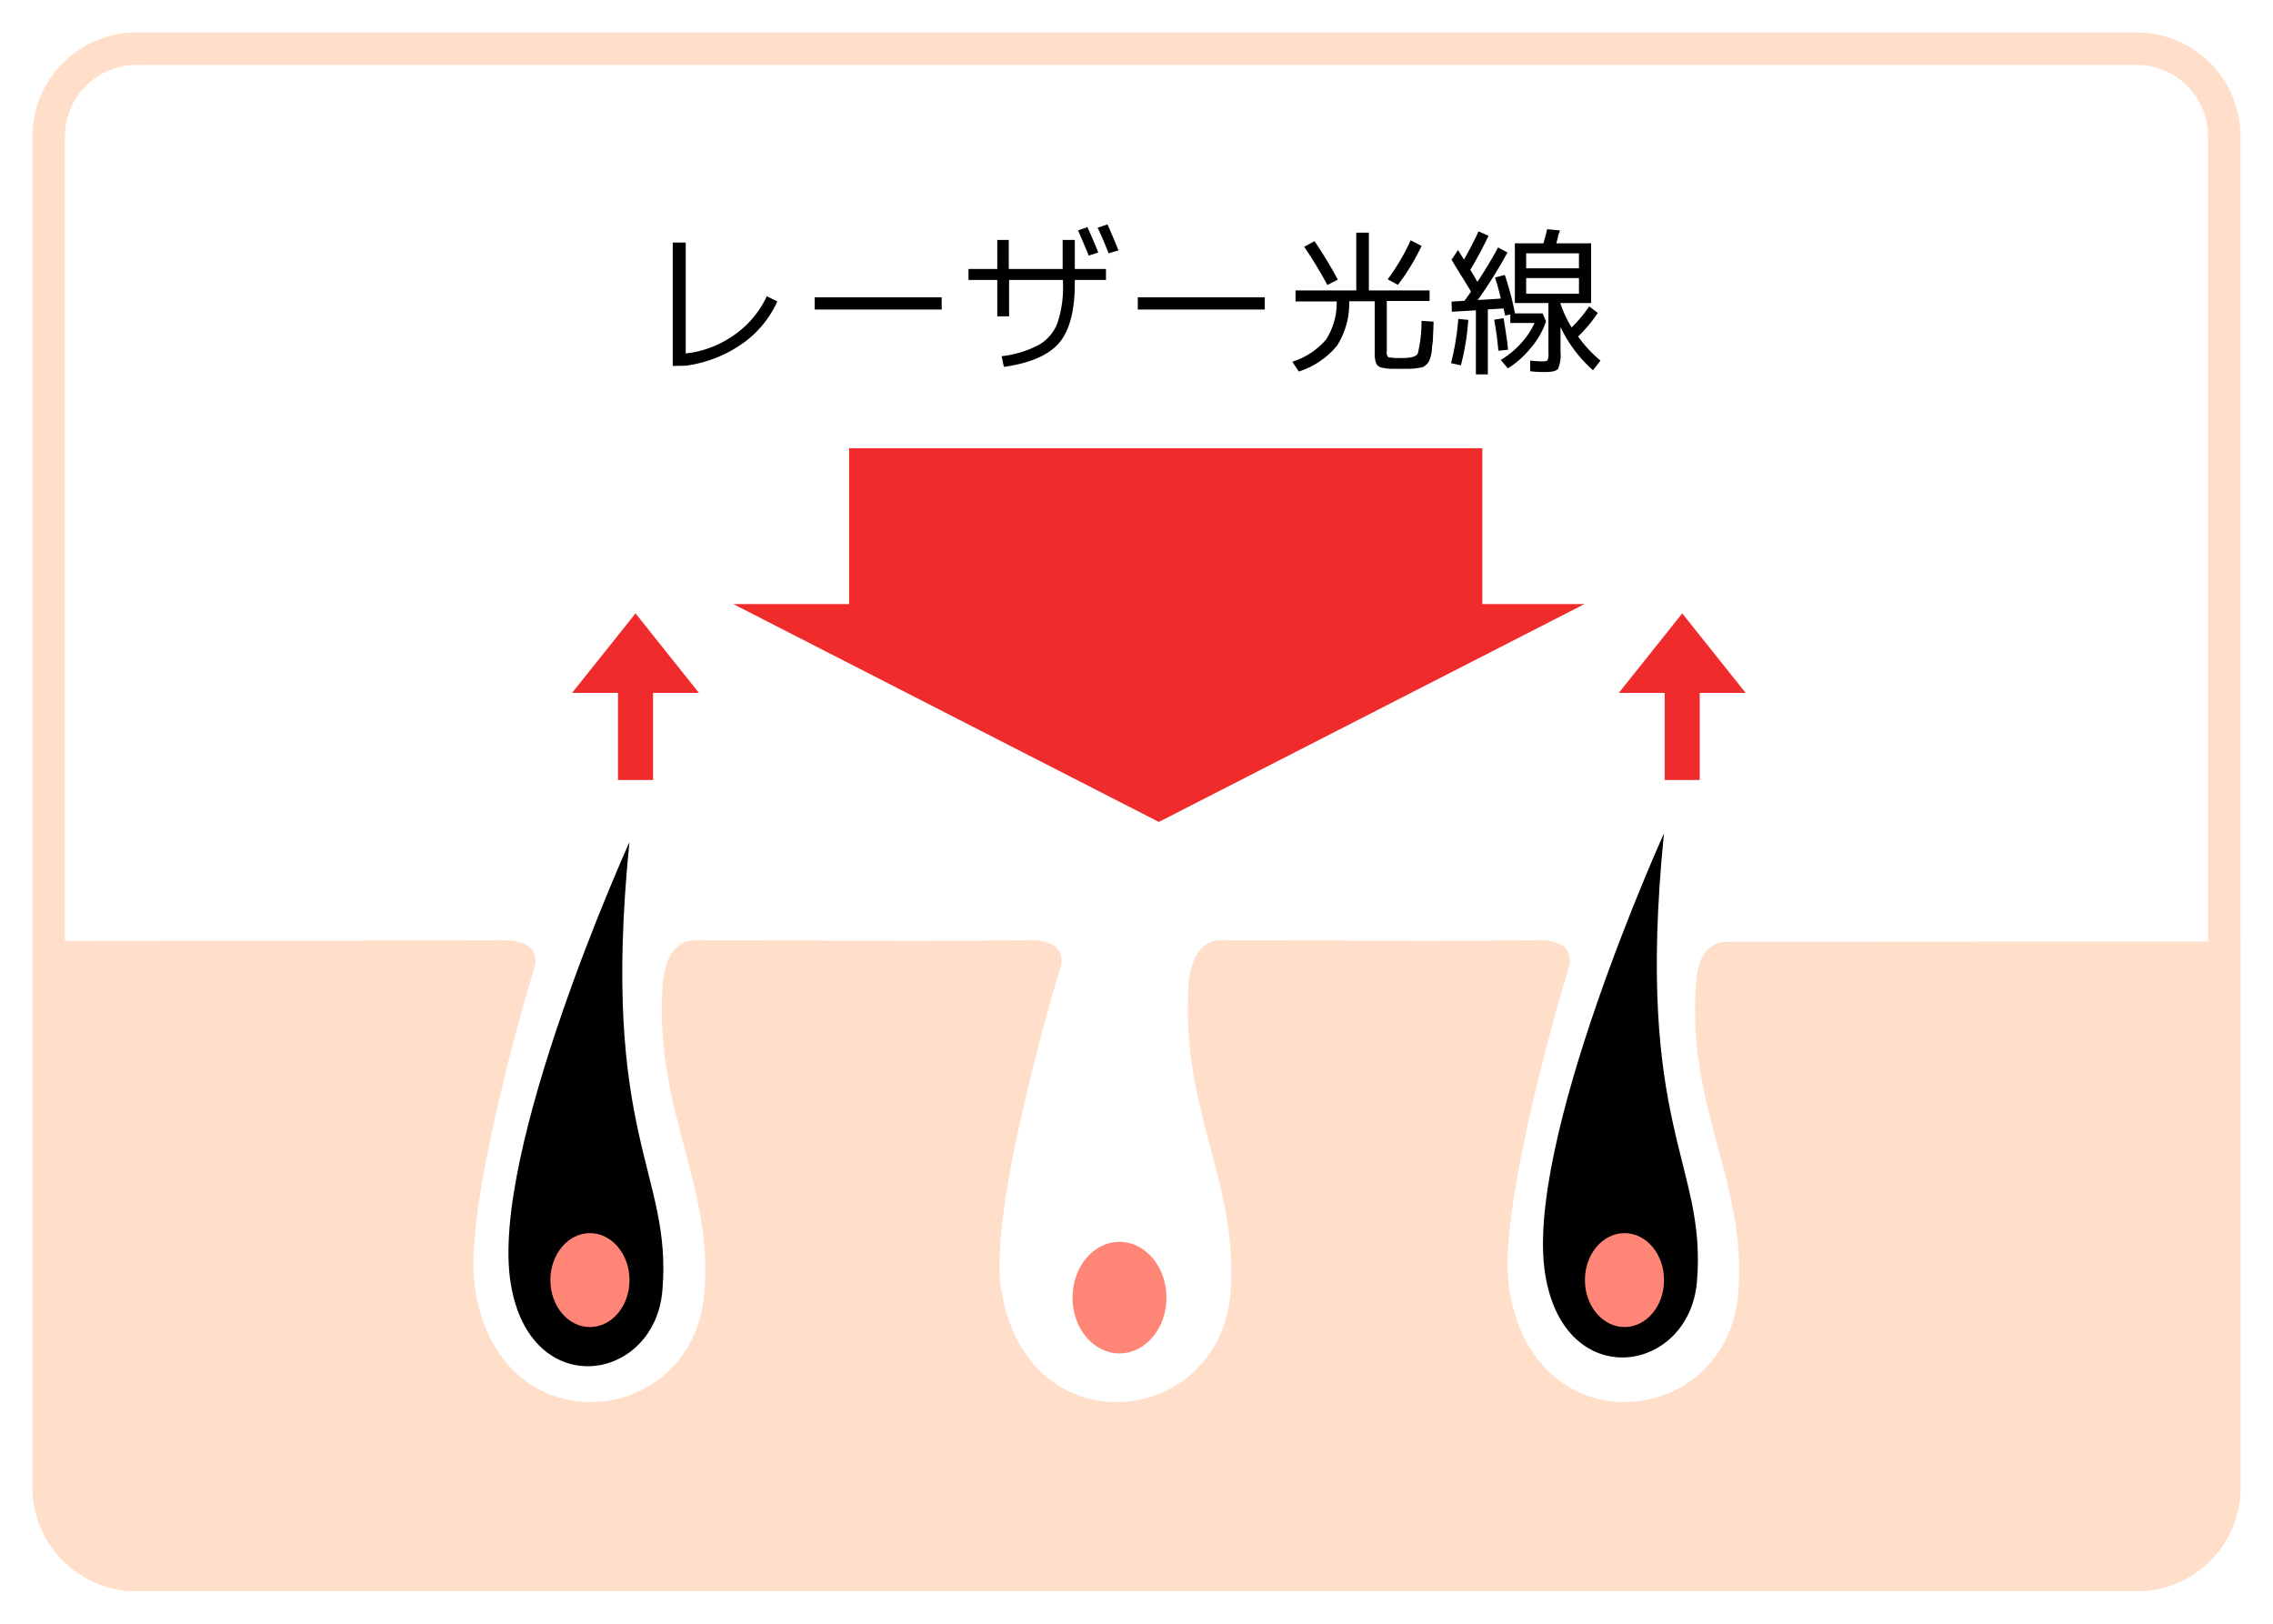
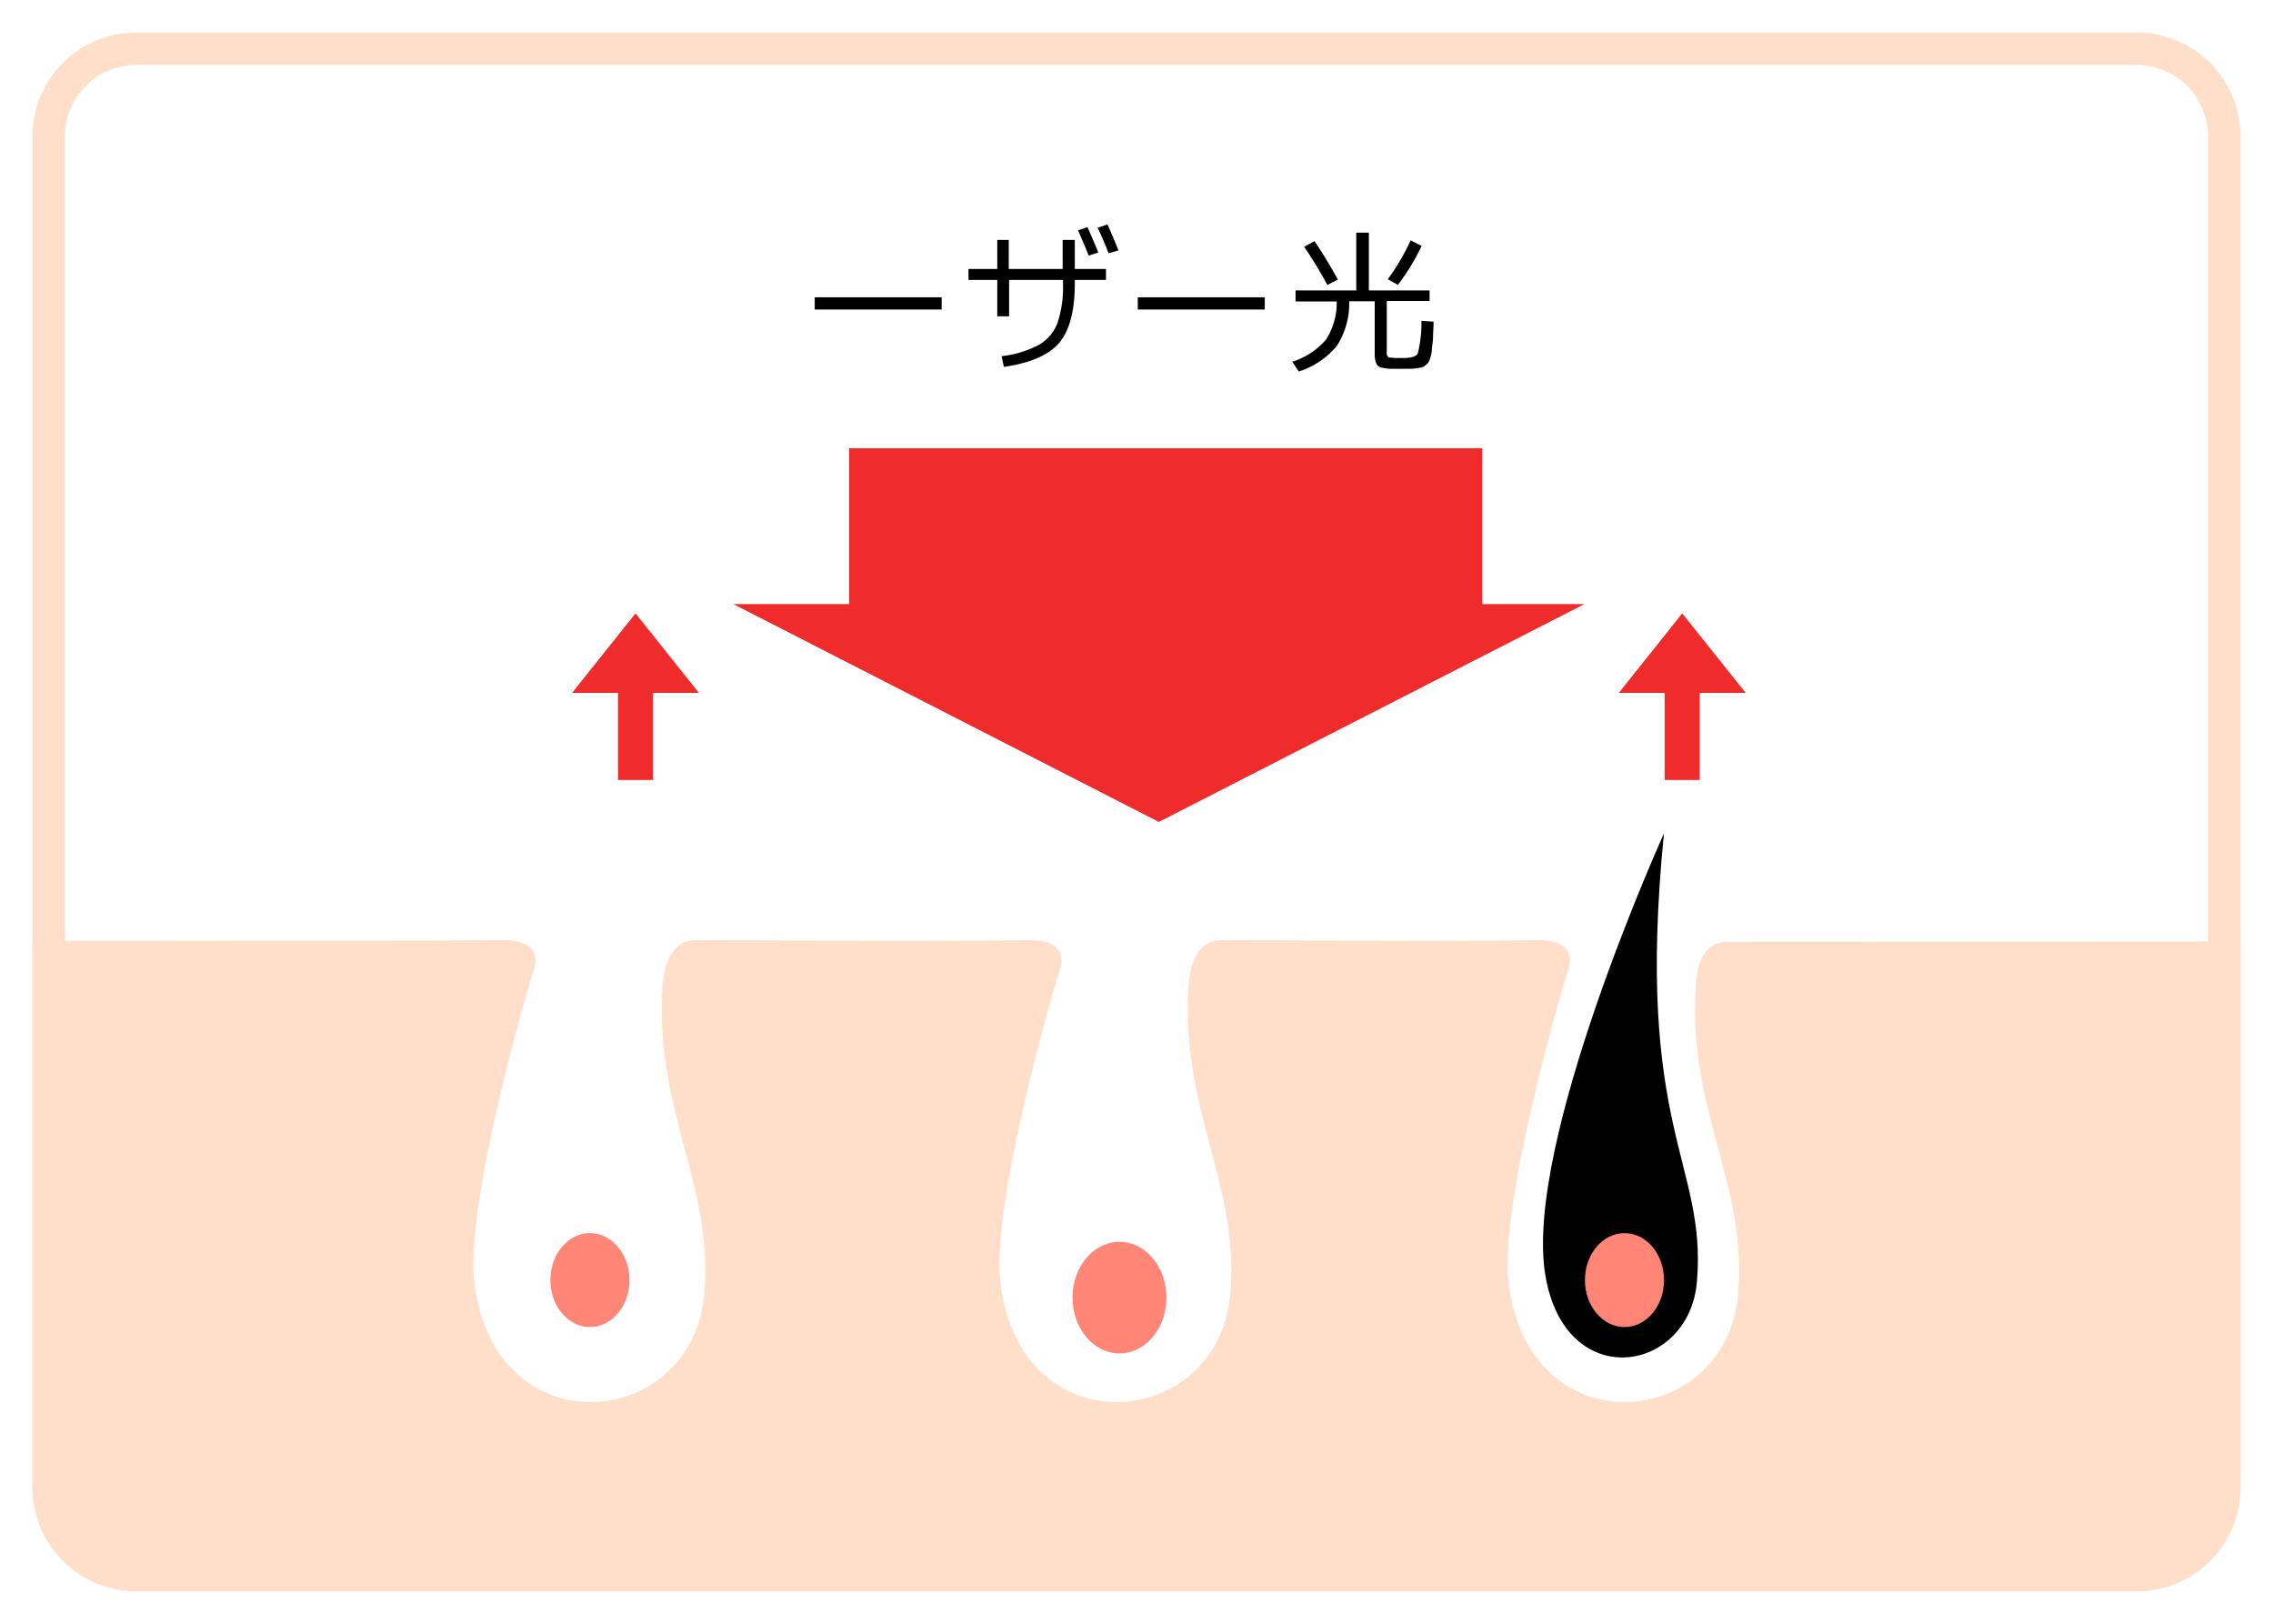
<svg xmlns="http://www.w3.org/2000/svg" id="レイヤー_1" data-name="レイヤー 1" viewBox="0 0 350 250">
  <defs>
    <style>.cls-1{fill:none;}.cls-2{clip-path:url(#clip-path);}.cls-3{fill:#ffdfca;}.cls-4{clip-path:url(#clip-path-2);}.cls-5{fill:#ef2b2b;}.cls-6{fill:#ff8676;}</style>
    <clipPath id="clip-path">
      <rect class="cls-1" x="-371" y="5" width="340" height="240" rx="16" />
    </clipPath>
    <clipPath id="clip-path-2">
      <rect class="cls-1" x="5" y="5" width="340" height="240" rx="16" />
    </clipPath>
  </defs>
  <title>fullmldlp-basic04</title>
  <g class="cls-2">
    <path class="cls-3" d="M-192.39,132.16c-1.43,20.05,8.15,31.78,6.67,49.49-1.82,21.81-33.34,24.92-36.8-1.47-1.67-12.79,8.81-48.4,9.42-50.13.88-2.45.53-5.09-4.91-5-14.81.24-412.07,0-412.07,0V331H323.08V125.14l-509.63.18C-190.77,125.32-192.21,129.7-192.39,132.16Z" />
  </g>
  <g class="cls-4">
-     <path d="M103.59,56.34v-19h2V54.42A15.84,15.84,0,0,0,113,51.61a14.89,14.89,0,0,0,5.07-6l1.62.8a15.91,15.91,0,0,1-5.5,6.58,19.64,19.64,0,0,1-8.63,3.32Z" />
    <path d="M125.45,47.66V45.77H145v1.89Z" />
    <path d="M155.33,36.94v4.47h8.3V36.94h1.87v4.47h4.8V43.1h-4.8v.55c0,4.21-.81,7.26-2.41,9.14s-4.45,3.12-8.51,3.7l-.35-1.65A16.18,16.18,0,0,0,160,53.08a6.6,6.6,0,0,0,2.84-3.38,17.44,17.44,0,0,0,.84-6.05V43.1h-8.3v5.6h-1.82V43.1h-4.43V41.41h4.43V36.94ZM166,35.47l1.44-.5c.67,1.46,1.22,2.76,1.67,3.91l-1.47.47C167.25,38.37,166.7,37.08,166,35.47Zm3.06-.42,1.47-.5c.73,1.62,1.29,3,1.69,4L170.7,39C170.12,37.49,169.56,36.17,169,35.05Z" />
    <path d="M175.2,47.66V45.77h19.55v1.89Z" />
    <path d="M218.88,49.4l1.86.12c0,.85-.05,1.49-.07,1.93s0,.95-.1,1.53-.09,1-.12,1.24a5.75,5.75,0,0,1-.23.91,2.3,2.3,0,0,1-.3.7,3,3,0,0,1-.44.43,1.14,1.14,0,0,1-.58.31l-.79.13a6.15,6.15,0,0,1-1,.08h-1.23c-.81,0-1.44,0-1.9,0a8.92,8.92,0,0,1-1.21-.18,1.16,1.16,0,0,1-.72-.42,1.93,1.93,0,0,1-.28-.69,5.06,5.06,0,0,1-.09-1.1v-8h-3.93a12.06,12.06,0,0,1-1.86,6.81,12.47,12.47,0,0,1-5.9,4l-1-1.51a11.28,11.28,0,0,0,5.2-3.41,10.53,10.53,0,0,0,1.64-5.87h-6.34V44.72h9.35v-8.9h1.94v8.9h9.35v1.62h-6.59V54a2.28,2.28,0,0,0,0,.55,1.1,1.1,0,0,0,.12.31.49.49,0,0,0,.41.2q.33,0,.72.06c.27,0,.68,0,1.25,0q1.94,0,2.28-.72A20.07,20.07,0,0,0,218.88,49.4ZM202.41,37.13A67.88,67.88,0,0,1,206,43.05l-1.61.83A64.79,64.79,0,0,0,200.82,38Zm16.49.73a32.92,32.92,0,0,1-3.65,6L213.68,43a32.52,32.52,0,0,0,3.53-6Z" />
-     <path d="M223.43,55.91a39.51,39.51,0,0,0,1.12-6.81l1.54.15a38.08,38.08,0,0,1-1.14,7Zm6.77-13.18,1.51-.4a46.61,46.61,0,0,1,1.57,5.92h4.25l.53,1.22a12.12,12.12,0,0,1-2.26,4,14.87,14.87,0,0,1-3.61,3.25l-1.1-1.3a13.36,13.36,0,0,0,3.12-2.57,11.54,11.54,0,0,0,2.08-3.12h-3.73v-1.3l-.8.15c-.11-.55-.2-.91-.24-1.09l-2.42.15v10h-1.84V47.78l-3.7.22-.05-1.56,2-.13,1-1.41c-.95-1.6-2-3.23-3-4.91l1-1.49.92,1.47c.88-1.56,1.62-3,2.24-4.35l1.54.69q-1.32,2.74-2.81,5.23c.33.53.7,1.15,1.09,1.86q1.88-2.85,3.19-5.3l1.44.78a70.75,70.75,0,0,1-4.58,7.31l1.78-.1c.79-.05,1.38-.09,1.78-.13C230.79,44.64,230.48,43.56,230.2,42.73Zm-.13,6.49,1.45-.22c.34,2,.58,3.59.69,4.85l-1.49.15C230.58,52.41,230.37,50.82,230.07,49.22Zm7.49,6.42c.41,0,.66-.06.74-.19a3,3,0,0,0,.13-1.23V46.66h-5.17v-9.2h4.4c.35-1.25.54-2,.57-2.17l1.94.18c0,.08,0,.23-.11.43s-.13.47-.21.79-.15.57-.2.77H245v9.2h-4.75v0A18.73,18.73,0,0,0,242,50.42a21.9,21.9,0,0,0,2.71-3.24l1.32,1A21.91,21.91,0,0,1,243,51.81a19.38,19.38,0,0,0,3.45,3.71L245.29,57a20.58,20.58,0,0,1-5-6.66V54.2a5.25,5.25,0,0,1-.38,2.58c-.25.34-.92.5-2,.5-.48,0-1.25,0-2.29-.12l0-1.64Q236.89,55.64,237.56,55.64ZM235,41.31h8.13V39H235Zm0,1.5v2.41h8.13V42.81Z" />
    <polygon class="cls-5" points="228.25 93.01 228.25 69.01 130.75 69.01 130.75 93.01 112.92 93.01 178.44 126.55 243.97 93.01 228.25 93.01" />
    <rect class="cls-5" x="95.16" y="101.19" width="5.4" height="18.9" />
    <polygon class="cls-5" points="88.09 106.68 97.86 94.44 107.62 106.68 88.09 106.68" />
    <rect class="cls-5" x="256.33" y="101.19" width="5.4" height="18.9" />
    <polygon class="cls-5" points="249.27 106.68 259.03 94.44 268.8 106.68 249.27 106.68" />
-     <path d="M96.92,129.66s-21.65,47.76-18.27,68c3,18.27,22.16,15.21,23.35,1C103.53,180.35,92.36,175.28,96.92,129.66Z" />
    <path class="cls-6" d="M96.93,197.09c0,4-2.72,7.23-6.09,7.23s-6.09-3.23-6.09-7.23,2.73-7.23,6.09-7.23S96.93,193.1,96.93,197.09Z" />
    <path d="M256.22,128.31s-21.65,47.76-18.27,68c3,18.27,22.16,15.21,23.35,1C262.83,179,251.66,173.92,256.22,128.31Z" />
    <path class="cls-6" d="M256.23,197.09c0,4-2.72,7.23-6.08,7.23s-6.1-3.23-6.1-7.23,2.73-7.23,6.1-7.23S256.23,193.1,256.23,197.09Z" />
    <path class="cls-6" d="M179.61,199.79c0,4.75-3.24,8.59-7.23,8.59s-7.23-3.84-7.23-8.59,3.23-8.59,7.23-8.59S179.61,195.05,179.61,199.79Z" />
    <path class="cls-3" d="M266,145c-4.05,0-4.7,4.22-4.86,6.58-1.38,19.28,7.93,30.56,6.51,47.59-1.76,21-32,24-35.34-1.41-1.6-12.3,8.5-46.54,9.09-48.2.84-2.37.35-4.9-4.88-4.81-14.25.23-37.29,0-48.42,0-4.06,0-4.9,4.47-5.06,6.83-1.38,19.28,7.83,30.56,6.41,47.59-1.76,21-32.06,24-35.38-1.41-1.61-12.3,8.46-46.54,9.06-48.2.84-2.37.33-4.9-4.9-4.81-14.24.23-40,0-51.13,0-4,0-4.89,4.47-5.06,6.83-1.38,19.28,7.83,30.56,6.41,47.59-1.76,21-32.06,24-35.38-1.41-1.61-12.3,8.46-46.54,9.06-48.2.84-2.37.3-4.9-4.93-4.81-14.24.23-382.92.08-382.92.08V340.51h961.5V144.79Z" />
  </g>
  <path class="cls-3" d="M329,10a11,11,0,0,1,11,11V229a11,11,0,0,1-11,11H21a11,11,0,0,1-11-11V21A11,11,0,0,1,21,10H329m0-5H21A16,16,0,0,0,5,21V229a16,16,0,0,0,16,16H329a16,16,0,0,0,16-16V21A16,16,0,0,0,329,5Z" />
</svg>